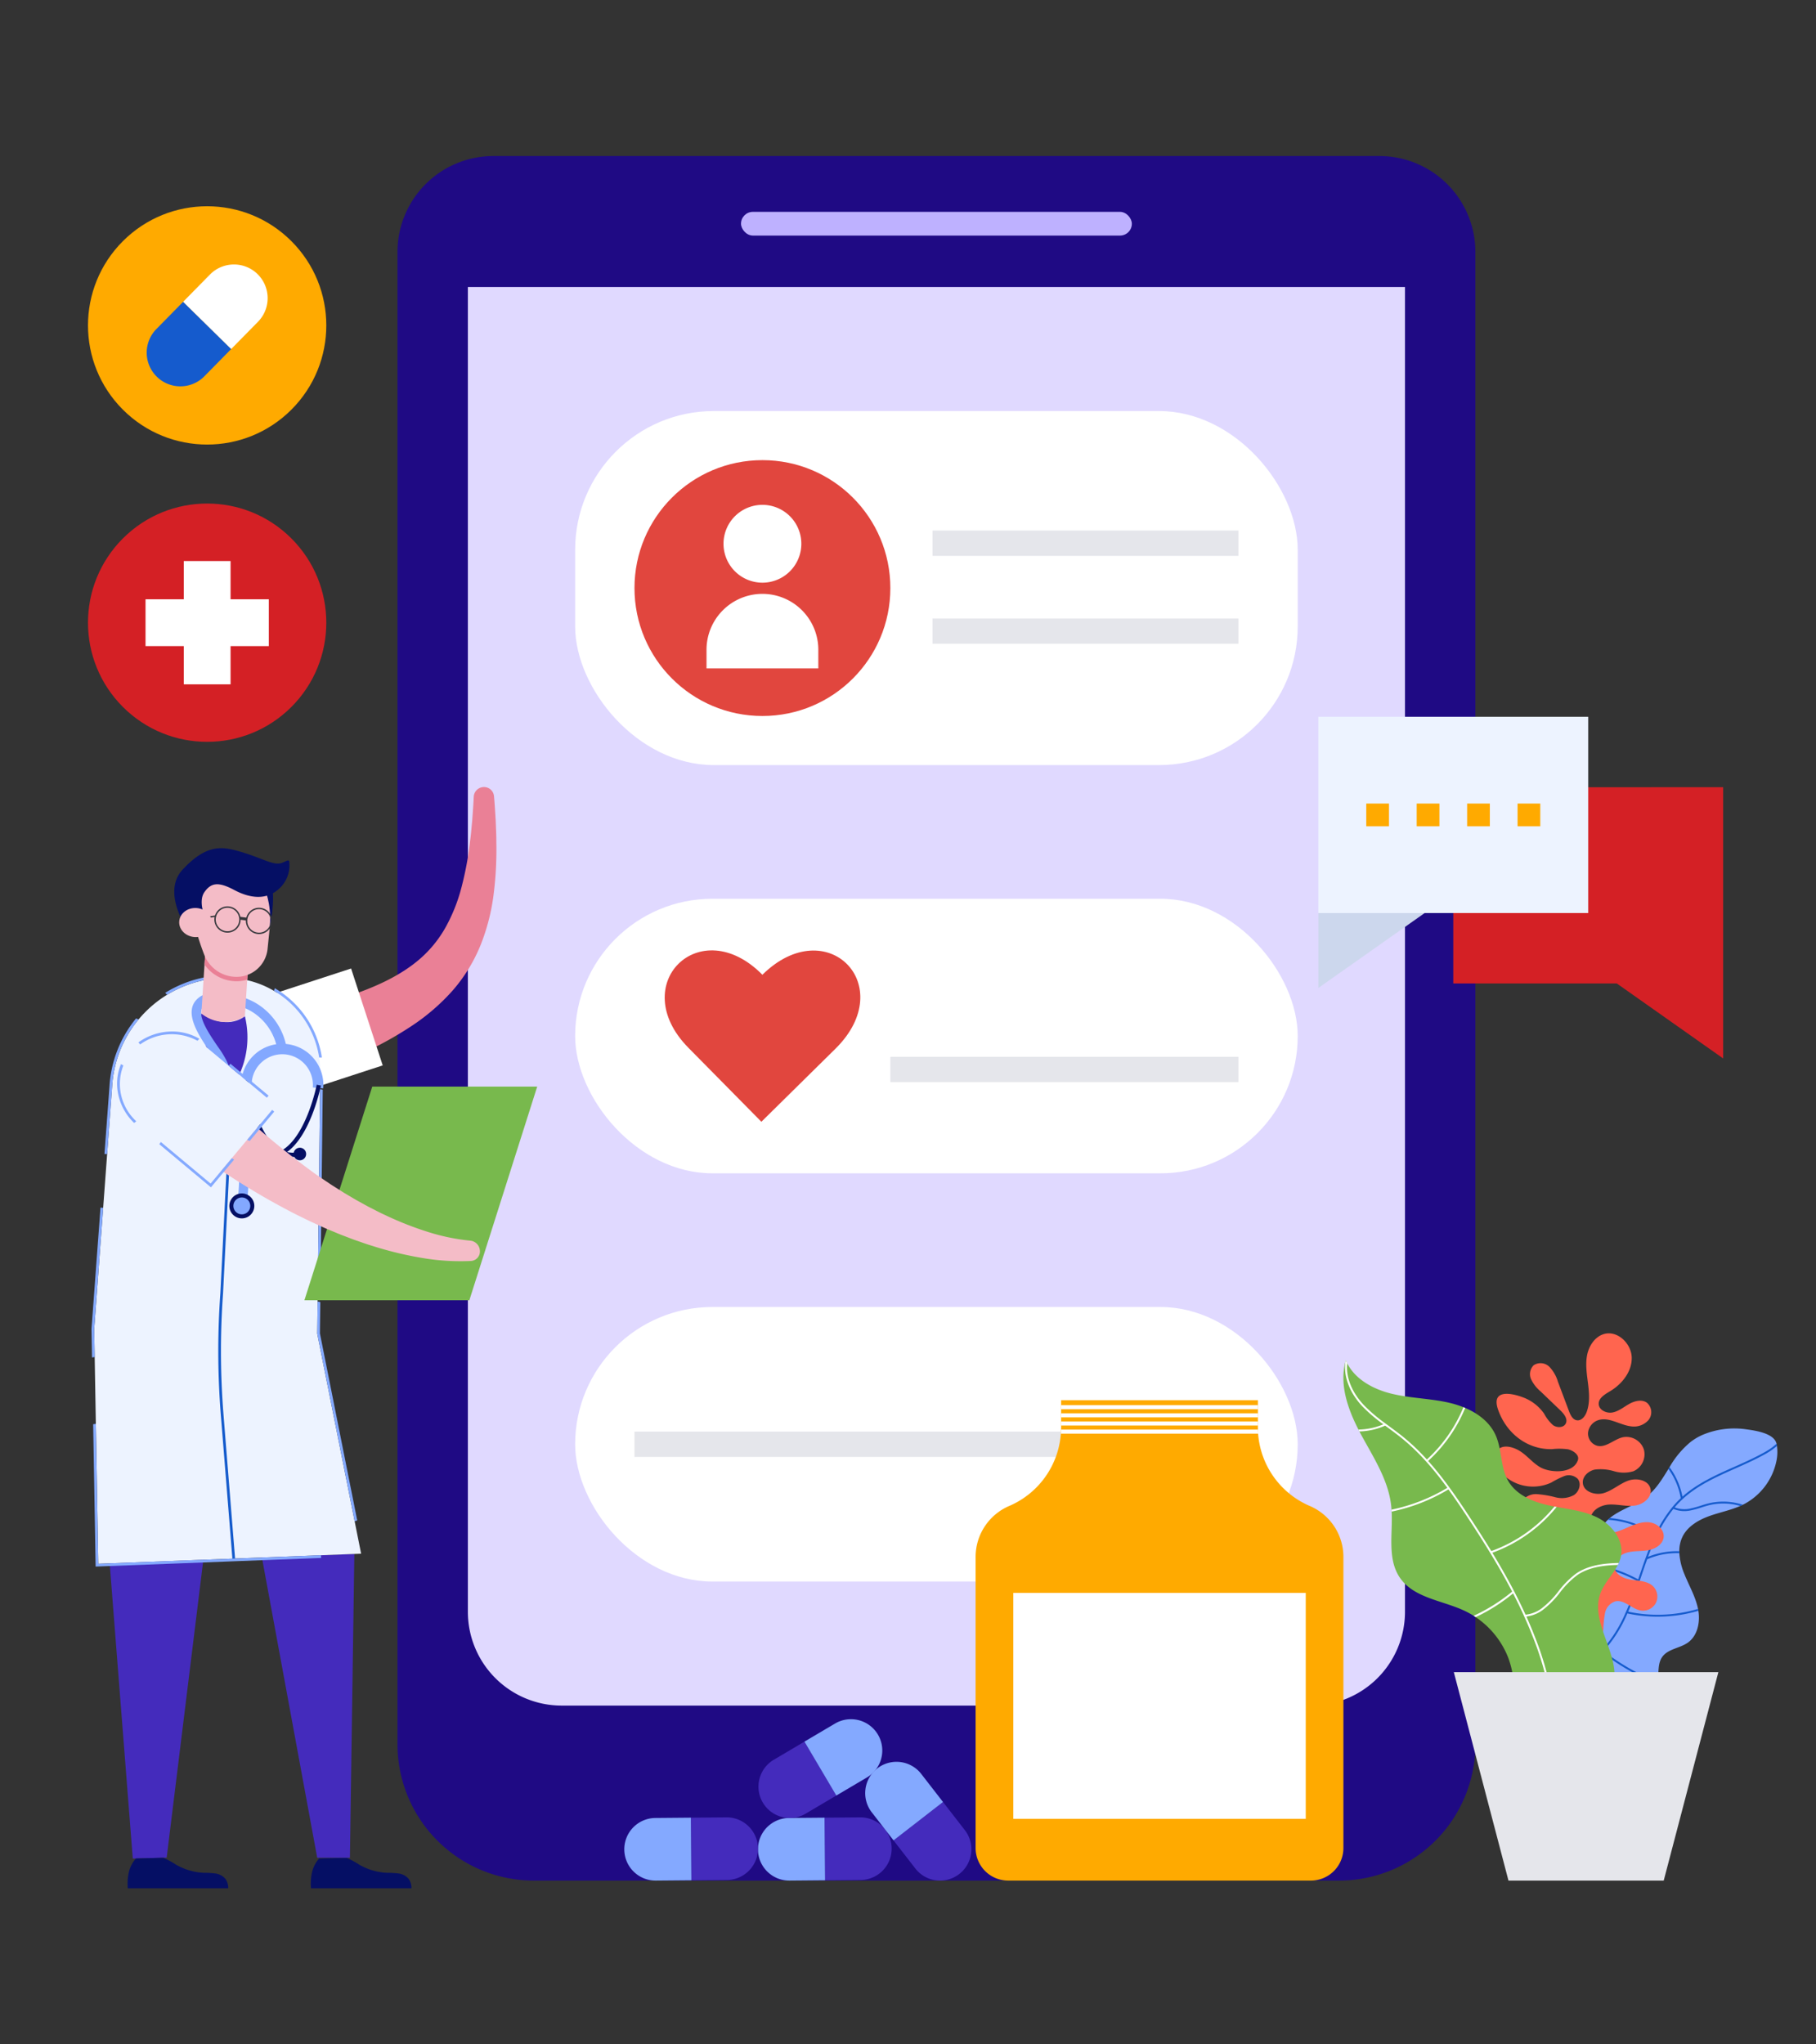
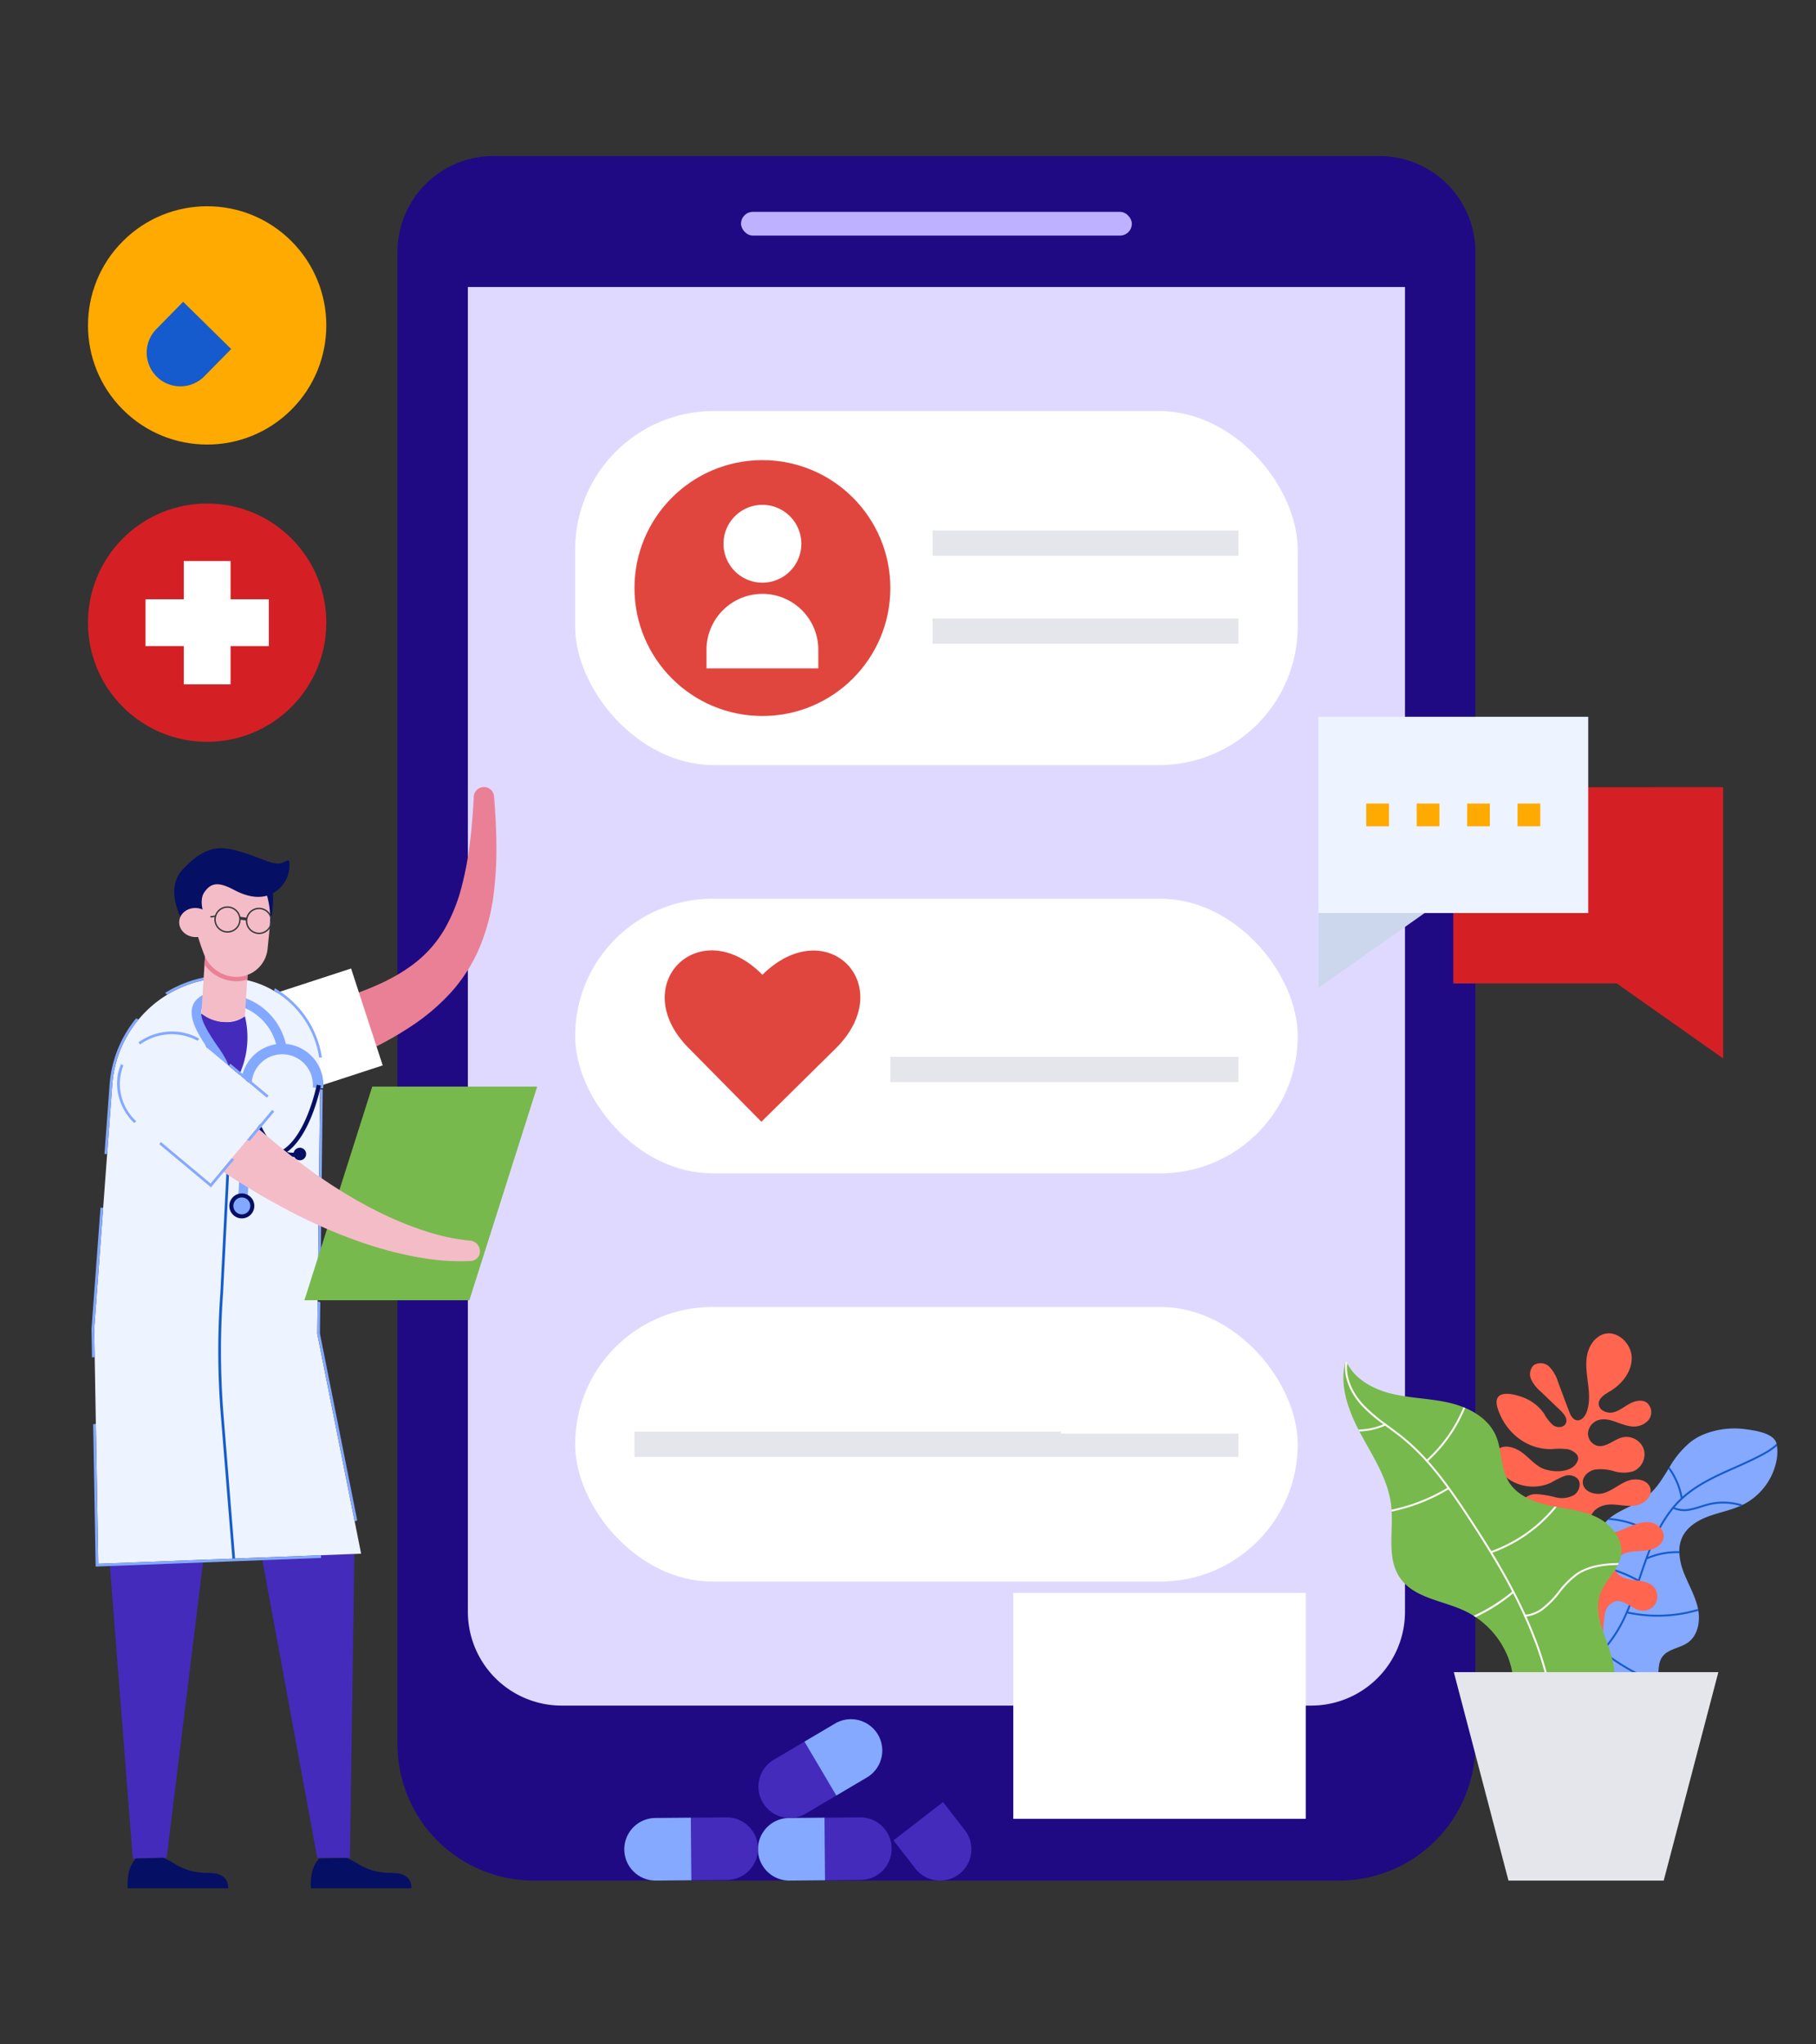
<svg xmlns="http://www.w3.org/2000/svg" height="546" viewBox="0 0 485 546" width="485">
  <rect x="0" y="0" width="485" height="546" fill="#333333" stroke="none" />
  <clipPath id="a">
    <path d="m233 184h485v546h-485z" />
  </clipPath>
  <g clip-path="url(#a)" transform="translate(-233 -184)">
    <path d="m-1019.656 501.95h-236.637a25.618 25.618 0 0 0 -25.618 25.618v398.567a36.411 36.411 0 0 0 36.412 36.411h215.05a36.411 36.411 0 0 0 36.411-36.411v-398.567a25.618 25.618 0 0 0 -25.618-25.618z" fill="#1f0a84" transform="translate(1621.068 -276.273)" />
    <path d="m25.058 0h353.82a0 0 0 0 1 0 0v250.275a0 0 0 0 1 0 0h-353.82a25.058 25.058 0 0 1 -25.058-25.058v-200.159a25.058 25.058 0 0 1 25.058-25.058z" fill="#e0d9ff" transform="matrix(0 -1 1 0 357.956 639.533)" />
    <rect fill="#beb1ff" height="6.336" rx="3.168" transform="translate(430.902 240.583)" width="104.383" />
    <rect fill="#fff" height="94.558" rx="37.043" transform="translate(386.605 293.783)" width="192.976" />
    <rect fill="#fff" height="73.331" rx="36.665" transform="translate(386.605 424.042)" width="192.976" />
    <rect fill="#fff" height="73.331" rx="36.665" transform="translate(386.605 533.074)" width="192.976" />
    <g transform="translate(402.452 306.896)">
      <circle cx="34.167" cy="34.167" fill="#e1463e" r="34.167" />
      <path d="m-1056.724 799.851a14.931 14.931 0 0 0 -14.931 14.931v4.977h29.861v-4.977a14.931 14.931 0 0 0 -14.93-14.931z" fill="#fff" transform="translate(1090.892 -764.135)" />
      <path d="m-1049.7 760.068a10.393 10.393 0 0 0 10.393-10.393 10.394 10.394 0 0 0 -10.393-10.394 10.393 10.393 0 0 0 -10.393 10.394 10.393 10.393 0 0 0 10.393 10.393z" fill="#fff" transform="translate(1083.869 -727.341)" />
      <g fill="#e5e6eb">
        <path d="m0 0h81.693v6.754h-81.693z" transform="translate(79.591 18.807)" />
        <path d="m0 0h81.693v6.754h-81.693z" transform="translate(79.591 42.292)" />
      </g>
    </g>
    <path d="m0 0h92.95v6.754h-92.95z" fill="#e5e6eb" transform="translate(470.785 466.254)" />
    <path d="m0 0h161.284v6.754h-161.284z" fill="#e5e6eb" transform="translate(402.452 566.362)" />
    <path d="m-1093.775 1068.438 19.5 19.768 19.768-19.495c17.164-16.927-2.331-36.7-19.5-19.768-16.683-16.917-36.451 2.578-19.768 19.495z" fill="#e1463e" transform="translate(1510.619 -604.604)" />
    <path d="m-563.561 931.409v52.418h43.682l28.393 20.021v-72.439z" fill="#d42025" transform="translate(1184.688 -537.158)" />
    <path d="m0 0h72.075v52.418h-72.075z" fill="#edf3ff" transform="matrix(-1 0 0 -1 657.165 427.857)" />
    <path d="m-655.37 1017.025v20.021l28.394-20.021z" fill="#ccd7ed" transform="translate(1240.46 -589.168)" />
    <path d="m0 0h6.067v6.067h-6.067z" fill="#fa0" transform="matrix(-1 0 0 -1 644.364 404.682)" />
    <path d="m0 0h6.067v6.067h-6.067z" fill="#fa0" transform="matrix(-1 0 0 -1 630.895 404.682)" />
    <path d="m0 0h6.067v6.067h-6.067z" fill="#fa0" transform="matrix(-1 0 0 -1 617.427 404.682)" />
    <path d="m0 0h6.067v6.067h-6.067z" fill="#fa0" transform="matrix(-1 0 0 -1 603.958 404.682)" />
    <path d="m-1340.838 1667.977h26.833a4.132 4.132 0 0 0 -.754-2.515 4.251 4.251 0 0 0 -2.69-1.432 25.737 25.737 0 0 0 -3.114-.18 16.486 16.486 0 0 1 -7.28-2.109 24.653 24.653 0 0 0 -3.5-1.907l-7.313.192a8.376 8.376 0 0 0 -1.954 3.943 14.745 14.745 0 0 0 -.228 4.008z" fill="#050f64" transform="translate(1656.889 -979.657)" />
    <path d="m-1477.738 1458.014 6.176 78.849 9.05-.238 9.795-79.572z" fill="#442bbc" transform="translate(1740.027 -856.473)" />
    <path d="m-1374.153 1454.068 14.772 80.194h8.734l1.18-81.14z" fill="#442bbc" transform="translate(1677.102 -854.085)" />
    <path d="m-1465.5 1667.976h26.833a4.135 4.135 0 0 0 -.755-2.515 4.252 4.252 0 0 0 -2.69-1.431 25.791 25.791 0 0 0 -3.114-.18 16.486 16.486 0 0 1 -7.28-2.109 24.716 24.716 0 0 0 -3.5-1.907l-7.313.192a8.374 8.374 0 0 0 -1.954 3.943 14.739 14.739 0 0 0 -.227 4.007z" fill="#050f64" transform="translate(1732.62 -979.657)" />
    <path d="m-1328.218 931.3a2.685 2.685 0 0 1 2.752 2.491c.2 2.126.306 4.268.443 6.411l.128 3.229c.055 1.076.037 2.163.06 3.247a95.92 95.92 0 0 1 -.724 13.192 55.1 55.1 0 0 1 -3.4 13.4 43.04 43.04 0 0 1 -7.537 12.354 55.514 55.514 0 0 1 -10.823 9.386 95.254 95.254 0 0 1 -11.97 6.76c-4.056 1.966-8.141 3.642-12.227 5.244s-8.174 3.04-12.262 4.459a9.371 9.371 0 0 1 -11.982-6.63 9.483 9.483 0 0 1 7.035-11.593c4.037-.823 8.073-1.66 12.01-2.631s7.85-1.992 11.594-3.226c7.5-2.452 14.534-5.552 19.928-10.249a31.643 31.643 0 0 0 6.774-8.346 45.387 45.387 0 0 0 4.244-10.629 87.9 87.9 0 0 0 2.253-11.9c.115-1.022.27-2.037.354-3.068l.29-3.091c.143-2.072.314-4.145.4-6.233a2.728 2.728 0 0 1 2.66-2.577z" fill="#ea8096" transform="translate(1690.404 -537.094)" />
    <path d="m-1356.2 1080.642-23.628 7.71c-7.147 2.333-14.874-1.007-17.206-8.155-2.332-7.147 1.613-15.4 8.76-17.727l23.628-7.711z" fill="#fff" transform="translate(1691.412 -612.09)" />
    <path d="m-1488.258 1154.912 1.086 62.7 3.043-.115 25.021-.96 7.755-.3.716-.028 7.168-.273 24.683-.946 1.813-.068-11.726-58.781.334-29.049.277-23.823.075-6.74v-.008l.068-5.65v-.008-.3l.007-.716.032-2.849c.015-.5.015-1 0-1.5a25.048 25.048 0 0 0 -8.964-18.5 25.028 25.028 0 0 0 -10.539-5.252c-.1-.021-.194-.043-.291-.061a24.951 24.951 0 0 0 -5.291-.564c-.46 0-.928.014-1.4.039h-.022a31.168 31.168 0 0 0 -4.672.619 30.815 30.815 0 0 0 -24.38 28.279z" fill="#edf3ff" transform="translate(1746.418 -615.955)" />
    <path d="m-1470.407 1064.008.507.525a30.563 30.563 0 0 1 9.715-3.87 31.09 31.09 0 0 1 4.672-.619h.021c.468-.025.935-.04 1.4-.04a24.721 24.721 0 0 1 4.284.37c.065-.23.136-.464.205-.691a25.2 25.2 0 0 0 -4.489-.4c-.446 0-.921.015-1.413.043h-.043a31.632 31.632 0 0 0 -4.78.633 31.215 31.215 0 0 0 -10.079 4.049zm40.814 72.13.72.14.118-10.291.277-23.823.076-6.741.068-5.536-.719-.162v.029l-.068 5.651v.007l-.076 6.741-.277 23.823zm-60.055 43.084.659 38.02 3.773-.144 25.024-.961 7.755-.295.716-.029 22.966-.878-.068-.719-15.758.6-7.169.273-.716.029-7.755.295-25.021.961-3.043.115-.647-37.372zm-.442-25.445.133 7.615.715-.111-.129-7.485 2.4-32.369-.719-.054zm4.805-64.878-1.345 18.154h.723l1.341-18.111a30.709 30.709 0 0 1 7.076-17.841l-.709-.248a31.473 31.473 0 0 0 -7.085 18.047zm55.476 66.126 10 50.148.68-.269-9.964-49.944.1-8.352-.719-.166zm-11.557-91.546a24.942 24.942 0 0 1 3.392 2.4 25.07 25.07 0 0 1 8.68 15.392h.727a25.886 25.886 0 0 0 -8.942-15.942 25.363 25.363 0 0 0 -3.633-2.55z" fill="#84a9ff" transform="translate(1747.53 -614.839)" />
    <path d="m-1403.824 1086.07a23.832 23.832 0 0 1 -3.31 18.855s-9.245-8.545-8.314-19.6c0 .002 6.248 4.692 11.624.745z" fill="#442bbc" transform="translate(1702.228 -630.659)" />
    <path d="m-1403.151 1219.407 3.079 38.25.716-.029-3.079-38.279a213.942 213.942 0 0 1 -.133-32.534l2.885-57.479-.719-.036-2.881 57.468a214.53 214.53 0 0 0 .132 32.639z" fill="#155bcc" transform="translate(1695.137 -657.371)" />
    <path d="m-1376.3 1106.027a10.991 10.991 0 0 0 -11.868 10.01l2.782.236a8.2 8.2 0 0 1 8.849-7.464 8.2 8.2 0 0 1 7.464 8.849l2.782.236a10.99 10.99 0 0 0 -10.009-11.867z" fill="#83a8ff" transform="translate(1685.615 -643.209)" />
    <path d="m-1386.276 1130.562c.067.579 1.718 14.237 8.3 18.924a8.114 8.114 0 0 0 6.714 1.332l-.242-1.09a7.039 7.039 0 0 1 -5.824-1.151c-6.181-4.4-7.822-18.006-7.838-18.143z" fill="#050f64" transform="translate(1684.466 -658.06)" />
    <path d="m-1349.292 1178.022a1.674 1.674 0 0 0 -2-1.273 1.675 1.675 0 0 0 -1.274 2 1.676 1.676 0 0 0 2 1.273 1.675 1.675 0 0 0 1.274-2z" fill="#050f64" transform="translate(1664.01 -686.171)" />
    <path d="m-1359.648 1134.077c-.112.572-2.818 14.061-9.744 18.223a8.111 8.111 0 0 1 -6.8.807l.325-1.068a7.041 7.041 0 0 0 5.9-.7c6.5-3.909 9.2-17.345 9.222-17.48z" fill="#050f64" transform="translate(1678.339 -660.143)" />
    <path d="m-1380.133 1180.365a1.675 1.675 0 0 1 2.09-1.115 1.675 1.675 0 0 1 1.115 2.09 1.675 1.675 0 0 1 -2.09 1.115 1.675 1.675 0 0 1 -1.115-2.09z" fill="#050f64" transform="translate(1680.779 -687.67)" />
    <path d="m-1407.314 1128.146a67.494 67.494 0 0 0 .46-12.584c-.475-10.224-2.447-19.149-5.862-26.527a29.242 29.242 0 0 0 -2.281-3.642c-3.276-4.776-6-9.22-3.409-11.135 2.569-1.9 8.791-.265 12.11 1.59a14.713 14.713 0 0 1 7.306 10.912l2.5-.3a17.273 17.273 0 0 0 -8.578-12.81c-3.111-1.738-10.832-4.371-14.833-1.417-4.764 3.518-.2 10.178 2.828 14.585a29.034 29.034 0 0 1 2.073 3.276c3.277 7.081 5.172 15.69 5.632 25.587a65.057 65.057 0 0 1 -.438 12.116z" fill="#83a8ff" transform="translate(1706.146 -621.895)" />
    <path d="m-1394.875 1212.537a2.8 2.8 0 0 0 3.3 2.169 2.8 2.8 0 0 0 2.169-3.3 2.8 2.8 0 0 0 -3.3-2.168 2.794 2.794 0 0 0 -2.169 3.299z" fill="#83a8ff" transform="translate(1689.725 -705.894)" />
    <path d="m-1396.238 1211.81a3.337 3.337 0 0 1 2.587-3.941 3.31 3.31 0 0 1 2.506.478 3.31 3.31 0 0 1 1.434 2.109 3.311 3.311 0 0 1 -.477 2.506 3.311 3.311 0 0 1 -2.11 1.435 3.352 3.352 0 0 1 -.677.07 3.34 3.34 0 0 1 -3.263-2.657zm2.806-2.884a2.257 2.257 0 0 0 -1.749 2.665 2.258 2.258 0 0 0 2.665 1.75 2.238 2.238 0 0 0 1.426-.97 2.238 2.238 0 0 0 .323-1.695 2.243 2.243 0 0 0 -.97-1.427 2.24 2.24 0 0 0 -1.233-.37 2.266 2.266 0 0 0 -.462.047z" fill="#050f64" transform="translate(1690.559 -705.057)" />
    <path d="m-1402.581 1040.62-1.142 17.841a9.912 9.912 0 0 1 -11.624-.744l1.141-17.841z" fill="#f4bcc7" transform="translate(1702.127 -603.048)" />
    <path d="m-1401.289 1040.62-.516 8.069a9.407 9.407 0 0 1 -2.641.431q-.441.008-.88-.021a10.477 10.477 0 0 1 -7.893-4.435l.306-4.788z" fill="#ea8096" transform="translate(1700.835 -603.048)" />
    <path d="m-1399.957 997.879-1.068 10.445a8.3 8.3 0 0 1 -8.094 7.455 9.234 9.234 0 0 1 -8.746-5.71 70.48 70.48 0 0 1 -2.549-7.863 12.633 12.633 0 0 1 3.5-12.62c2.943-2.709 6.468-3.383 10.617-1.872a9.756 9.756 0 0 1 6.34 10.165z" fill="#f4bcc7" transform="translate(1705.485 -570.881)" />
    <path d="m-1372.5 997.957s1.919 3.538 1.49 9.961c0 0 1.526-6.423.465-11.526z" fill="#050f64" transform="translate(1676.097 -576.633)" />
    <path d="m-1429.634 995.627s-7.9-10.6-1.919-17.022c6.451-6.925 10.639-6.131 15.135-4.853 5.687 1.617 8.736 3.638 10.923 3.193 1.169-.237 2.211-1.214 2.394-.547a8.4 8.4 0 0 1 -2.88 7.493c-3.324 2.894-7.609 2.405-11.8.169s-6.181-1.984-7.974.6c-1.9 2.739.6 7.794.6 7.794l-1.3.456s-2.489-.838-3.179 2.717z" fill="#050f64" transform="translate(1713.332 -562.361)" />
    <path d="m-1404.508 1017a3.415 3.415 0 0 0 .05-.4 3.5 3.5 0 0 0 -.067-.948 3.509 3.509 0 0 0 -2.74-2.72 3.51 3.51 0 0 0 -3.981 2.2 3.452 3.452 0 0 0 -.113.361l-1.505-.2-.081-.017a3.509 3.509 0 0 0 -2.739-2.72 3.509 3.509 0 0 0 -3.981 2.2 1.182 1.182 0 0 0 -.068.174l-8.8 1.325.056.375 8.653-1.3a3.488 3.488 0 0 0 .014 1.406 3.486 3.486 0 0 0 .358.955 3.5 3.5 0 0 0 2.376 1.745 3.505 3.505 0 0 0 3.16-.94 3.482 3.482 0 0 0 .636-.851 3.509 3.509 0 0 0 .341-.952 3.651 3.651 0 0 0 .062-.468c0-.056.006-.112.007-.168l1.4.189a3.5 3.5 0 0 0 .011.438 3.587 3.587 0 0 0 .065.428 3.517 3.517 0 0 0 .324.89l.035.064a3.5 3.5 0 0 0 2.377 1.745 3.507 3.507 0 0 0 3.16-.94q.118-.116.226-.244a3.468 3.468 0 0 0 .409-.607 3.477 3.477 0 0 0 .341-.952c.006-.018.01-.041.014-.068zm-9.135.532a3.139 3.139 0 0 1 -3.36 1.54 3.136 3.136 0 0 1 -2.429-2.344 3.121 3.121 0 0 1 -.024-1.354 3.187 3.187 0 0 1 .087-.332c0-.012.007-.024.012-.036a3.083 3.083 0 0 1 .436-.852 3.139 3.139 0 0 1 3.164-1.234 3.138 3.138 0 0 1 2.412 2.274 3.119 3.119 0 0 1 .079.4 3.056 3.056 0 0 1 .022.532 3.111 3.111 0 0 1 -.06.49 3.109 3.109 0 0 1 -.339.92zm8.42.376a3.138 3.138 0 0 1 -3.36 1.54 3.138 3.138 0 0 1 -2.43-2.344 3.016 3.016 0 0 1 -.065-.368l-.005-.675c0-.053.012-.106.02-.159s.016-.1.027-.153c.015-.075.033-.149.054-.221.01-.037.021-.074.032-.11l.011-.036a3.1 3.1 0 0 1 .437-.852 3.138 3.138 0 0 1 3.164-1.233 3.137 3.137 0 0 1 2.412 2.273 3.077 3.077 0 0 1 .079.4c.011.083.018.166.022.251s0 .187 0 .281a3.2 3.2 0 0 1 -.06.49v.009a3.131 3.131 0 0 1 -.339.912z" fill="#36373c" transform="translate(1710.137 -586.413)" />
    <ellipse cx="3.884" cy="4.364" fill="#f4bcc7" rx="3.884" ry="4.364" transform="matrix(.064 -.998 .998 .064 280.614 433.992)" />
    <path d="m-1345.237 1192.175h44.052l18.121-57.061h-44.052z" fill="#78b94d" transform="translate(1659.536 -660.903)" />
    <path d="m-1373.874 1160.7a2.54 2.54 0 0 1 -2.44 2.82 60.544 60.544 0 0 1 -12.849-.788 95.83 95.83 0 0 1 -12.4-2.921c-1.007-.322-2.033-.614-3.029-.965l-3-1.044-2.966-1.131c-.993-.372-1.954-.8-2.935-1.2l-1.465-.612-1.444-.651c-.96-.438-1.93-.866-2.885-1.317-1.889-.934-3.813-1.829-5.664-2.833-14.974-7.835-28.728-17.728-41.533-28.566a9.256 9.256 0 0 1 -1.326-1.43 8.672 8.672 0 0 1 -.936-1.642 9.173 9.173 0 0 1 -.769-3.6 9.331 9.331 0 0 1 2.877-6.792 9.924 9.924 0 0 1 6.828-2.826 8.909 8.909 0 0 1 3.483.67 8.714 8.714 0 0 1 1.566.857 8.2 8.2 0 0 1 1.4 1.18 214.188 214.188 0 0 0 34.734 31.771c1.581 1.168 3.221 2.221 4.842 3.328.819.535 1.65 1.047 2.476 1.573l1.243.783 1.261.744c.844.488 1.677 1.012 2.535 1.475l2.569 1.412 2.606 1.333c.868.451 1.758.839 2.638 1.264a88.192 88.192 0 0 0 10.876 4.217 54.658 54.658 0 0 0 11.269 2.293 2.842 2.842 0 0 1 2.438 2.593z" fill="#f4bcc7" transform="translate(1735.032 -642.734)" />
    <path d="m-1446.611 1139.338-19.073-15.936c-5.77-4.82-7.038-13.142-2.218-18.911 4.82-5.769 13.9-6.8 19.673-1.982l19.074 15.936z" fill="#edf3ff" transform="translate(1735.855 -639.238)" />
    <path d="m-1442.878 1106.8 10.176 8.5.464-.554-10.205-8.525zm-29.711 6.485a14.8 14.8 0 0 0 4.446 8.759l.576-.443a13.553 13.553 0 0 1 -3.457-14.906l-.626-.367a13.338 13.338 0 0 0 -.939 6.953zm14.582-15.664a15.4 15.4 0 0 0 -9 2.913l.471.543a14.384 14.384 0 0 1 15.312-.979l.5-.539a14.415 14.415 0 0 0 -7.283-1.942zm-3 29.509-.417.59 13.794 11.521 6.2-7.42-.637-.356-5.654 6.766zm29.729-8.583-6.7 8.025.709.27 6.535-7.82c-.18-.154-.36-.316-.547-.478z" fill="#84a9ff" transform="translate(1736.968 -638.125)" />
    <circle cx="31.828" cy="31.828" fill="#d42025" r="31.828" transform="matrix(.707 -.707 .707 .707 243.318 350.308)" />
    <path d="m-1420.415 787.723h-10.216v-10.216h-12.5v10.216h-10.216v12.5h10.216v10.216h12.5v-10.213h10.216z" fill="#fff" transform="translate(1725.212 -443.666)" />
    <circle cx="31.828" cy="31.828" fill="#fa0" r="31.828" transform="matrix(.707 -.707 .707 .707 243.318 270.91)" />
    <path d="m-1449.854 621.118a9 9 0 0 1 -.108-12.721l7.156-7.278 12.829 12.613-7.156 7.278a8.949 8.949 0 0 1 -6.338 2.686 8.95 8.95 0 0 1 -6.383-2.578z" fill="#155bcd" transform="translate(1724.722 -336.516)" />
-     <path d="m-1414.91 598.311-12.829-12.613 7.156-7.278a8.975 8.975 0 0 1 6.338-2.686 8.973 8.973 0 0 1 6.383 2.578 9 9 0 0 1 .108 12.721z" fill="#fff" transform="translate(1709.655 -321.095)" />
-     <path d="m-790.333 1390.476v77.624a8.7 8.7 0 0 1 -8.7 8.7h-80.83a8.7 8.7 0 0 1 -8.7-8.7v-77.623a14.809 14.809 0 0 1 8.891-13.7 22.848 22.848 0 0 0 13.881-19.349c.023-.36.042-.721.047-1.087q.014-.3.014-.6v-7.247h52.557v7.247q0 .359.014.717c0 .328.023.651.047.974a22.844 22.844 0 0 0 13.886 19.349 14.809 14.809 0 0 1 8.893 13.695z" fill="#fa0" transform="translate(1382.118 -790.525)" />
    <g fill="#fff">
      <path d="m0 0h52.557v1.087h-52.557z" transform="translate(516.39 559.293)" />
      <path d="m0 0h52.557v1.087h-52.557z" transform="translate(516.39 561.468)" />
      <path d="m0 0h52.557v1.087h-52.557z" transform="translate(516.39 563.643)" />
      <path d="m-777.863 1369.579h-52.684c.024-.36.042-.721.047-1.086h52.581v.112z" transform="translate(1346.876 -802.675)" />
      <path d="m0 0h78.11v60.348h-78.11z" transform="translate(503.616 609.432)" />
    </g>
    <path d="m-973.423 1640.638a8.363 8.363 0 0 1 -8.291 8.433l-9.488.081-.142-16.725 9.488-.081a8.317 8.317 0 0 1 5.932 2.4 8.318 8.318 0 0 1 2.501 5.892z" fill="#442bbc" transform="translate(1444.556 -962.96)" />
    <path d="m-1018.861 1632.553.142 16.725-9.489.081a8.343 8.343 0 0 1 -5.932-2.4 8.341 8.341 0 0 1 -2.5-5.891 8.364 8.364 0 0 1 8.292-8.433z" fill="#84a9ff" transform="translate(1472.073 -963.085)" />
    <path d="m-1064.377 1640.638a8.363 8.363 0 0 1 -8.291 8.433l-9.488.081-.142-16.725 9.488-.081a8.318 8.318 0 0 1 5.932 2.4 8.32 8.32 0 0 1 2.501 5.892z" fill="#442bbc" transform="translate(1499.808 -962.96)" />
    <path d="m-1109.815 1632.553.142 16.725-9.488.081a8.344 8.344 0 0 1 -5.932-2.4 8.341 8.341 0 0 1 -2.5-5.891 8.364 8.364 0 0 1 8.291-8.433z" fill="#84a9ff" transform="translate(1527.324 -963.085)" />
    <path d="m-926.852 1641.136a8.364 8.364 0 0 1 -11.733-1.483l-5.815-7.5 13.217-10.25 5.815 7.5a8.319 8.319 0 0 1 1.686 6.174 8.318 8.318 0 0 1 -3.17 5.559z" fill="#442bbc" transform="translate(1416.039 -956.616)" />
-     <path d="m-942.894 1605.289-13.217 10.25-5.815-7.5a8.345 8.345 0 0 1 -1.686-6.174 8.344 8.344 0 0 1 3.169-5.56 8.364 8.364 0 0 1 11.733 1.484z" fill="#84a9ff" transform="translate(1427.75 -940.002)" />
    <path d="m-1035.143 1597.1a8.363 8.363 0 0 0 11.454 2.946l8.169-4.827-8.508-14.4-8.169 4.827a8.32 8.32 0 0 0 -3.843 5.117 8.318 8.318 0 0 0 .897 6.337z" fill="#442bbc" transform="translate(1471.87 -931.658)" />
    <path d="m-1005.025 1571.548 8.508 14.4 8.169-4.827a8.343 8.343 0 0 0 3.848-5.121 8.342 8.342 0 0 0 -.9-6.336 8.364 8.364 0 0 0 -11.454-2.946z" fill="#84a9ff" transform="translate(1452.867 -922.387)" />
    <path d="m-469.339 1371.379a24.423 24.423 0 0 0 -5.566 6.678c-.1.155-.193.313-.288.47-1.695 2.763-3.379 5.535-5.919 7.478-2.951 2.264-6.977 3.362-9.737 5.649-.184.151-.361.311-.535.475a8.135 8.135 0 0 0 -1.7 2.279c-1.484 2.984-.735 6.518-.542 9.85.005.062.009.124.012.187.006.114.011.226.014.339a26.273 26.273 0 0 1 -5.582 17.152c-2.949 3.732-6.587 5.507-10.465 7.992-2.1 1.345-2.978 2.858-3.041 4.381a3.793 3.793 0 0 0 .009.512c.21 2.794 3 5.571 5.876 7.376a23.106 23.106 0 0 0 18.16 2.954c4.679-1.288 9.209-4.6 10.391-9.228.042-.168.081-.337.113-.509.032-.151.057-.3.08-.448.314-2.116-.03-4.478 1.207-6.225 1.529-2.151 4.674-2.291 6.83-3.813 2.576-1.818 3.317-5.364 2.819-8.509-.026-.17-.055-.339-.09-.5 0-.027-.01-.053-.016-.079-.689-3.28-2.44-6.223-3.679-9.338a17.156 17.156 0 0 1 -1.294-5.47c-.006-.17-.011-.34-.009-.512a8.7 8.7 0 0 1 .794-3.773c1.351-2.856 4.317-4.593 7.292-5.652 2.705-.965 5.562-1.52 8.185-2.67.23-.1.464-.208.69-.322.029-.01.058-.027.086-.04a16.836 16.836 0 0 0 8.941-11.943 11.559 11.559 0 0 0 .084-3.719c-.03-.2-.068-.394-.111-.589-.634-2.885-5.93-3.562-8.274-3.88a21.845 21.845 0 0 0 -11.465 1.5 15.034 15.034 0 0 0 -3.27 1.947z" fill="#84a9ff" transform="translate(1153.789 -802.21)" />
    <path d="m-471.457 1392.254c4-3.58 9.009-5.808 13.861-7.964 2.754-1.226 5.6-2.493 8.235-3.989a16.248 16.248 0 0 0 3.031-2.171c.042.193.08.39.11.587a17.165 17.165 0 0 1 -2.889 2.028c-2.655 1.509-5.514 2.783-8.28 4.012-4.912 2.182-9.991 4.442-13.966 8.1-.125.112-.249.23-.371.346-.028.028-.055.052-.082.082a24.857 24.857 0 0 0 -1.727 1.843 7.258 7.258 0 0 0 4.279.283 26.023 26.023 0 0 0 2.714-.753c.707-.225 1.437-.456 2.174-.634a16.8 16.8 0 0 1 9.037.4c-.226.114-.46.22-.69.322a16.155 16.155 0 0 0 -8.225-.226c-.719.173-1.441.4-2.141.624a26.076 26.076 0 0 1 -2.769.766 7.62 7.62 0 0 1 -4.718-.377 35.1 35.1 0 0 0 -4.4 7.118c-.077.155-.15.315-.222.473-.789 1.689-1.491 3.438-2.146 5.207a20.29 20.29 0 0 1 8.249-1.493h.1c0 .172 0 .342.01.512-.041 0-.082 0-.121 0a19.793 19.793 0 0 0 -8.475 1.639c-.611 1.685-1.185 3.385-1.754 5.072-.063.189-.128.375-.191.564-.056.165-.111.328-.167.492-.093.279-.19.56-.285.838-.807 2.37-1.68 4.738-2.677 7.022a37.886 37.886 0 0 0 18.657-.736c.035.165.064.334.09.5a38.418 38.418 0 0 1 -18.961.709 36.187 36.187 0 0 1 -6.359 10.063 60.128 60.128 0 0 0 14.384 8.223c-.032.171-.071.34-.113.508a60.864 60.864 0 0 1 -14.626-8.359 22.4 22.4 0 0 1 -4.321 3.48c-4.574 2.813-9.77 3.687-15.481 3.777a3.783 3.783 0 0 1 -.009-.512c5.631-.09 10.746-.949 15.222-3.7a21.876 21.876 0 0 0 4.183-3.36c.121-.124.239-.248.356-.373a35.5 35.5 0 0 0 6.255-9.863c.073-.156.142-.313.213-.474 1.008-2.3 1.89-4.684 2.7-7.073.105-.31.209-.619.314-.931a36.311 36.311 0 0 0 -10.151-3.756c0-.113-.008-.225-.014-.339 0-.063-.007-.125-.012-.187a36.879 36.879 0 0 1 10.351 3.785c.053-.156.106-.316.161-.473.517-1.535 1.039-3.078 1.588-4.613.081-.225.161-.451.246-.675.717-1.969 1.49-3.913 2.368-5.792a24.159 24.159 0 0 0 -12.47-4.361c.174-.164.351-.323.535-.475a24.727 24.727 0 0 1 12.155 4.367 35 35 0 0 1 4.6-7.354l.005-.006.062-.1a.056.056 0 0 0 .016.008 26.089 26.089 0 0 1 1.923-2.052c.058-.057.117-.111.177-.166a18.986 18.986 0 0 0 -3.291-7.818c.1-.157.191-.315.288-.47a19.528 19.528 0 0 1 3.455 7.875z" fill="#155bcd" transform="translate(1153.789 -808.529)" />
    <path d="m-515.417 1352.484c-1.673-.867-3.633.2-5.411.819a7.04 7.04 0 0 1 -5.677-.159 4.021 4.021 0 0 1 -1.908-4.956 4.613 4.613 0 0 1 4.248-2.228 27.979 27.979 0 0 1 4.981.844 6.74 6.74 0 0 0 4.9-.6c1.411-.926 2.084-3.085.981-4.361a3.42 3.42 0 0 0 -3.583-.7 24.7 24.7 0 0 0 -3.452 1.725 11.594 11.594 0 0 1 -13.747-3.049c-1.225-1.528-2.005-3.821-.827-5.386 1.478-1.964 4.37-1.095 6.121-.025 2.022 1.236 3.479 3.222 5.547 4.39 2.707 1.53 8.835 1.765 10.02-1.949.474-1.488-1.469-2.6-2.635-2.862a17.43 17.43 0 0 0 -4.277-.047c-6.752.148-12.3-4.367-14.433-10.621-1.833-5.383 3.494-4.432 6.745-3.185a11.9 11.9 0 0 1 5.579 4.341 10.973 10.973 0 0 0 2.382 3.06c1.063.752 2.83.725 3.4-.444.594-1.218-.469-2.561-1.446-3.5l-5.283-5.069a9.79 9.79 0 0 1 -2.52-3.212 3.342 3.342 0 0 1 .679-3.783 3.36 3.36 0 0 1 4.216.452 9.808 9.808 0 0 1 2.264 3.978l2.942 7.828c.4 1.067 1 2.3 2.127 2.453 1.191.163 2.134-1.009 2.564-2.131.916-2.395.725-5.057.408-7.6s-.743-5.135-.26-7.653 2.109-5 4.583-5.677c3.588-.976 7.264 2.595 7.338 6.313s-2.559 7.047-5.748 8.96c-1.378.827-3.094 1.8-3.065 3.4.03 1.661 2.091 2.614 3.72 2.289s2.962-1.451 4.41-2.266 3.345-1.3 4.71-.352a3.346 3.346 0 0 1 .457 4.645 5.185 5.185 0 0 1 -4.706 1.68c-2.978-.361-5.847-2.566-8.7-1.653a3.974 3.974 0 0 0 -2.749 3.387 3.4 3.4 0 0 0 2.474 3.468c2.409.561 4.487-1.8 6.908-2.3a4.94 4.94 0 0 1 5.537 3.294 4.939 4.939 0 0 1 -2.8 5.8 8.933 8.933 0 0 1 -5.146 0 12.5 12.5 0 0 0 -5.164-.442c-1.7.362-3.325 1.82-3.2 3.557.168 2.4 3.358 3.415 5.656 2.7s4.155-2.447 6.412-3.28 5.459-.212 6 2.132c.521 2.242-1.864 4.2-4.145 4.508s-4.588-.395-6.887-.277-4.89 1.568-4.926 3.87c-.031 2.026 2.042 3.575 4.062 3.729s3.967-.693 5.826-1.5 3.839-1.606 5.849-1.348 3.978 1.991 3.738 4c-.225 1.892-2.2 3.094-4.075 3.439s-3.834.132-5.672.637-3.627 2.115-3.362 4c.283 2.007 2.6 3 4.6 3.281s4.257.316 5.706 1.734a3.9 3.9 0 0 1 .764 4.366 3.9 3.9 0 0 1 -3.893 2.119c-2.5-.312-4.526-3.037-6.98-2.47a4.1 4.1 0 0 0 -2.736 3.1 28.463 28.463 0 0 0 -.461 4.315c-.352 3.265-2.073 6.557-5.037 7.971s-7.131.28-8.327-2.779c-.917-2.346.037-5.019 1.4-7.14s3.136-4 4.108-6.325.889-5.378-1.074-6.957c-1.357-1.09-3.235-1.206-4.975-1.182s-3.57.121-5.124-.661-2.632-2.824-1.727-4.311a3.332 3.332 0 0 1 2.168-1.38c3.278-.735 7.833 1.228 10.177-2.144.916-1.304 1.056-3.778-.569-4.62z" fill="#ff654f" transform="translate(1167.637 -762.901)" />
    <path d="m-634.3 1339.886c.087.17.174.339.262.505.144.272.287.543.433.813 3.287 6.086 7.274 12.1 8.045 18.972.041.364.072.733.1 1.1.013.172.023.343.031.518.3 6.13-1.213 12.752 2.251 17.731 3.743 5.379 11.3 5.976 17.229 8.769a21.721 21.721 0 0 1 2.42 1.333c.182.112.362.228.539.351a23.268 23.268 0 0 1 8.65 10.727 24.237 24.237 0 0 1 1.559 8.963c-.005 2.025-.654 4.1.808 5.791 1.859 2.139 6.13 2.6 9.8 2.484.172-.005.344-.013.515-.021a34 34 0 0 0 4.012-.415c5.117-.866 10.171-4.228 11.427-9.263 2.046-8.2-6.366-16.68-3.456-24.613 1.02-2.776 3.325-4.994 4.645-7.589.087-.172.172-.344.248-.518a8.421 8.421 0 0 0 .628-2.03c.72-4.3-2.651-8.371-6.589-10.245-3.312-1.575-7-2.041-10.622-2.7l-.574-.108q-.738-.138-1.472-.3c-4.261-.923-8.7-2.756-10.889-6.532-2.128-3.682-1.623-8.369-3.372-12.248-1.536-3.407-4.617-5.76-8.112-7.256-.156-.066-.315-.13-.474-.192a25.715 25.715 0 0 0 -3.792-1.185c-5.079-1.179-10.379-1.194-15.447-2.433-4.784-1.167-9.612-3.761-11.8-8.114-.133-.254-.251-.518-.361-.785-.033.113-.064.223-.1.336-1.642 6.068.558 12.484 3.458 18.154z" fill="#78b94d" transform="translate(1230.1 -774.072)" />
    <path d="m-632.606 1333.641c-3.426-3.669-5.061-8.071-4.459-11.9.031-.113.062-.224.1-.336.11.266.228.531.361.785-.42 3.587 1.172 7.663 4.379 11.1a42.352 42.352 0 0 0 5.807 4.956c.154.117.308.231.462.343.21.156.418.308.626.462 1.192.879 2.423 1.784 3.592 2.731a57.208 57.208 0 0 1 6.4 6.1 39.142 39.142 0 0 0 9.763-13.963c.159.062.318.126.474.192a39.65 39.65 0 0 1 -9.893 14.15c1.979 2.21 3.812 4.54 5.55 6.92.1.138.2.279.3.418 1.774 2.448 3.446 4.94 5.064 7.4 1.989 3.022 3.994 6.132 5.951 9.337a38.861 38.861 0 0 0 16.872-11.894l.574.108a39.4 39.4 0 0 1 -17.172 12.234c1.971 3.248 3.889 6.591 5.689 10.04l.246.474q1.531 2.961 2.931 6.028a8.771 8.771 0 0 0 4.2-1.606 24.112 24.112 0 0 0 4.62-4.676 23.87 23.87 0 0 1 4.751-4.748c3.294-2.238 7.5-2.641 10.381-2.749.313-.01.626-.021.941-.026-.077.175-.161.346-.248.518-.223 0-.449.01-.672.02-2.815.105-6.927.5-10.114 2.662a23.508 23.508 0 0 0 -4.651 4.663 24.515 24.515 0 0 1 -4.715 4.758 9.339 9.339 0 0 1 -4.266 1.675c.772 1.715 1.508 3.461 2.195 5.23a83.7 83.7 0 0 1 5.594 22.872c-.172.008-.343.015-.515.021a83.286 83.286 0 0 0 -5.558-22.708q-1.066-2.73-2.264-5.375c-.072-.17-.149-.339-.225-.508q-1.327-2.9-2.782-5.709a47.054 47.054 0 0 1 -9.989 6.335c-.177-.123-.356-.239-.539-.351a46.607 46.607 0 0 0 10.278-6.461c-1.823-3.508-3.774-6.907-5.781-10.207-.089-.151-.182-.3-.272-.449-1.933-3.166-3.915-6.238-5.881-9.227-1.625-2.467-3.3-4.966-5.079-7.417a48.262 48.262 0 0 1 -15.165 5.928c-.008-.174-.018-.346-.031-.518a47.76 47.76 0 0 0 14.9-5.825c-1.72-2.353-3.536-4.658-5.494-6.843-.113-.128-.228-.256-.344-.382a57 57 0 0 0 -6.343-6.045c-1.161-.938-2.389-1.843-3.577-2.715-.282-.207-.564-.418-.849-.628a18.16 18.16 0 0 1 -6.863 1.551c-.087-.167-.174-.336-.261-.505a17.728 17.728 0 0 0 6.653-1.395 41.544 41.544 0 0 1 -5.652-4.845z" fill="#fff" transform="translate(1229.415 -774.072)" />
    <path d="m-507.133 1589.207h-41.461l-14.595-55.673h70.651z" fill="#e5e6eb" transform="translate(1184.462 -902.933)" />
  </g>
</svg>